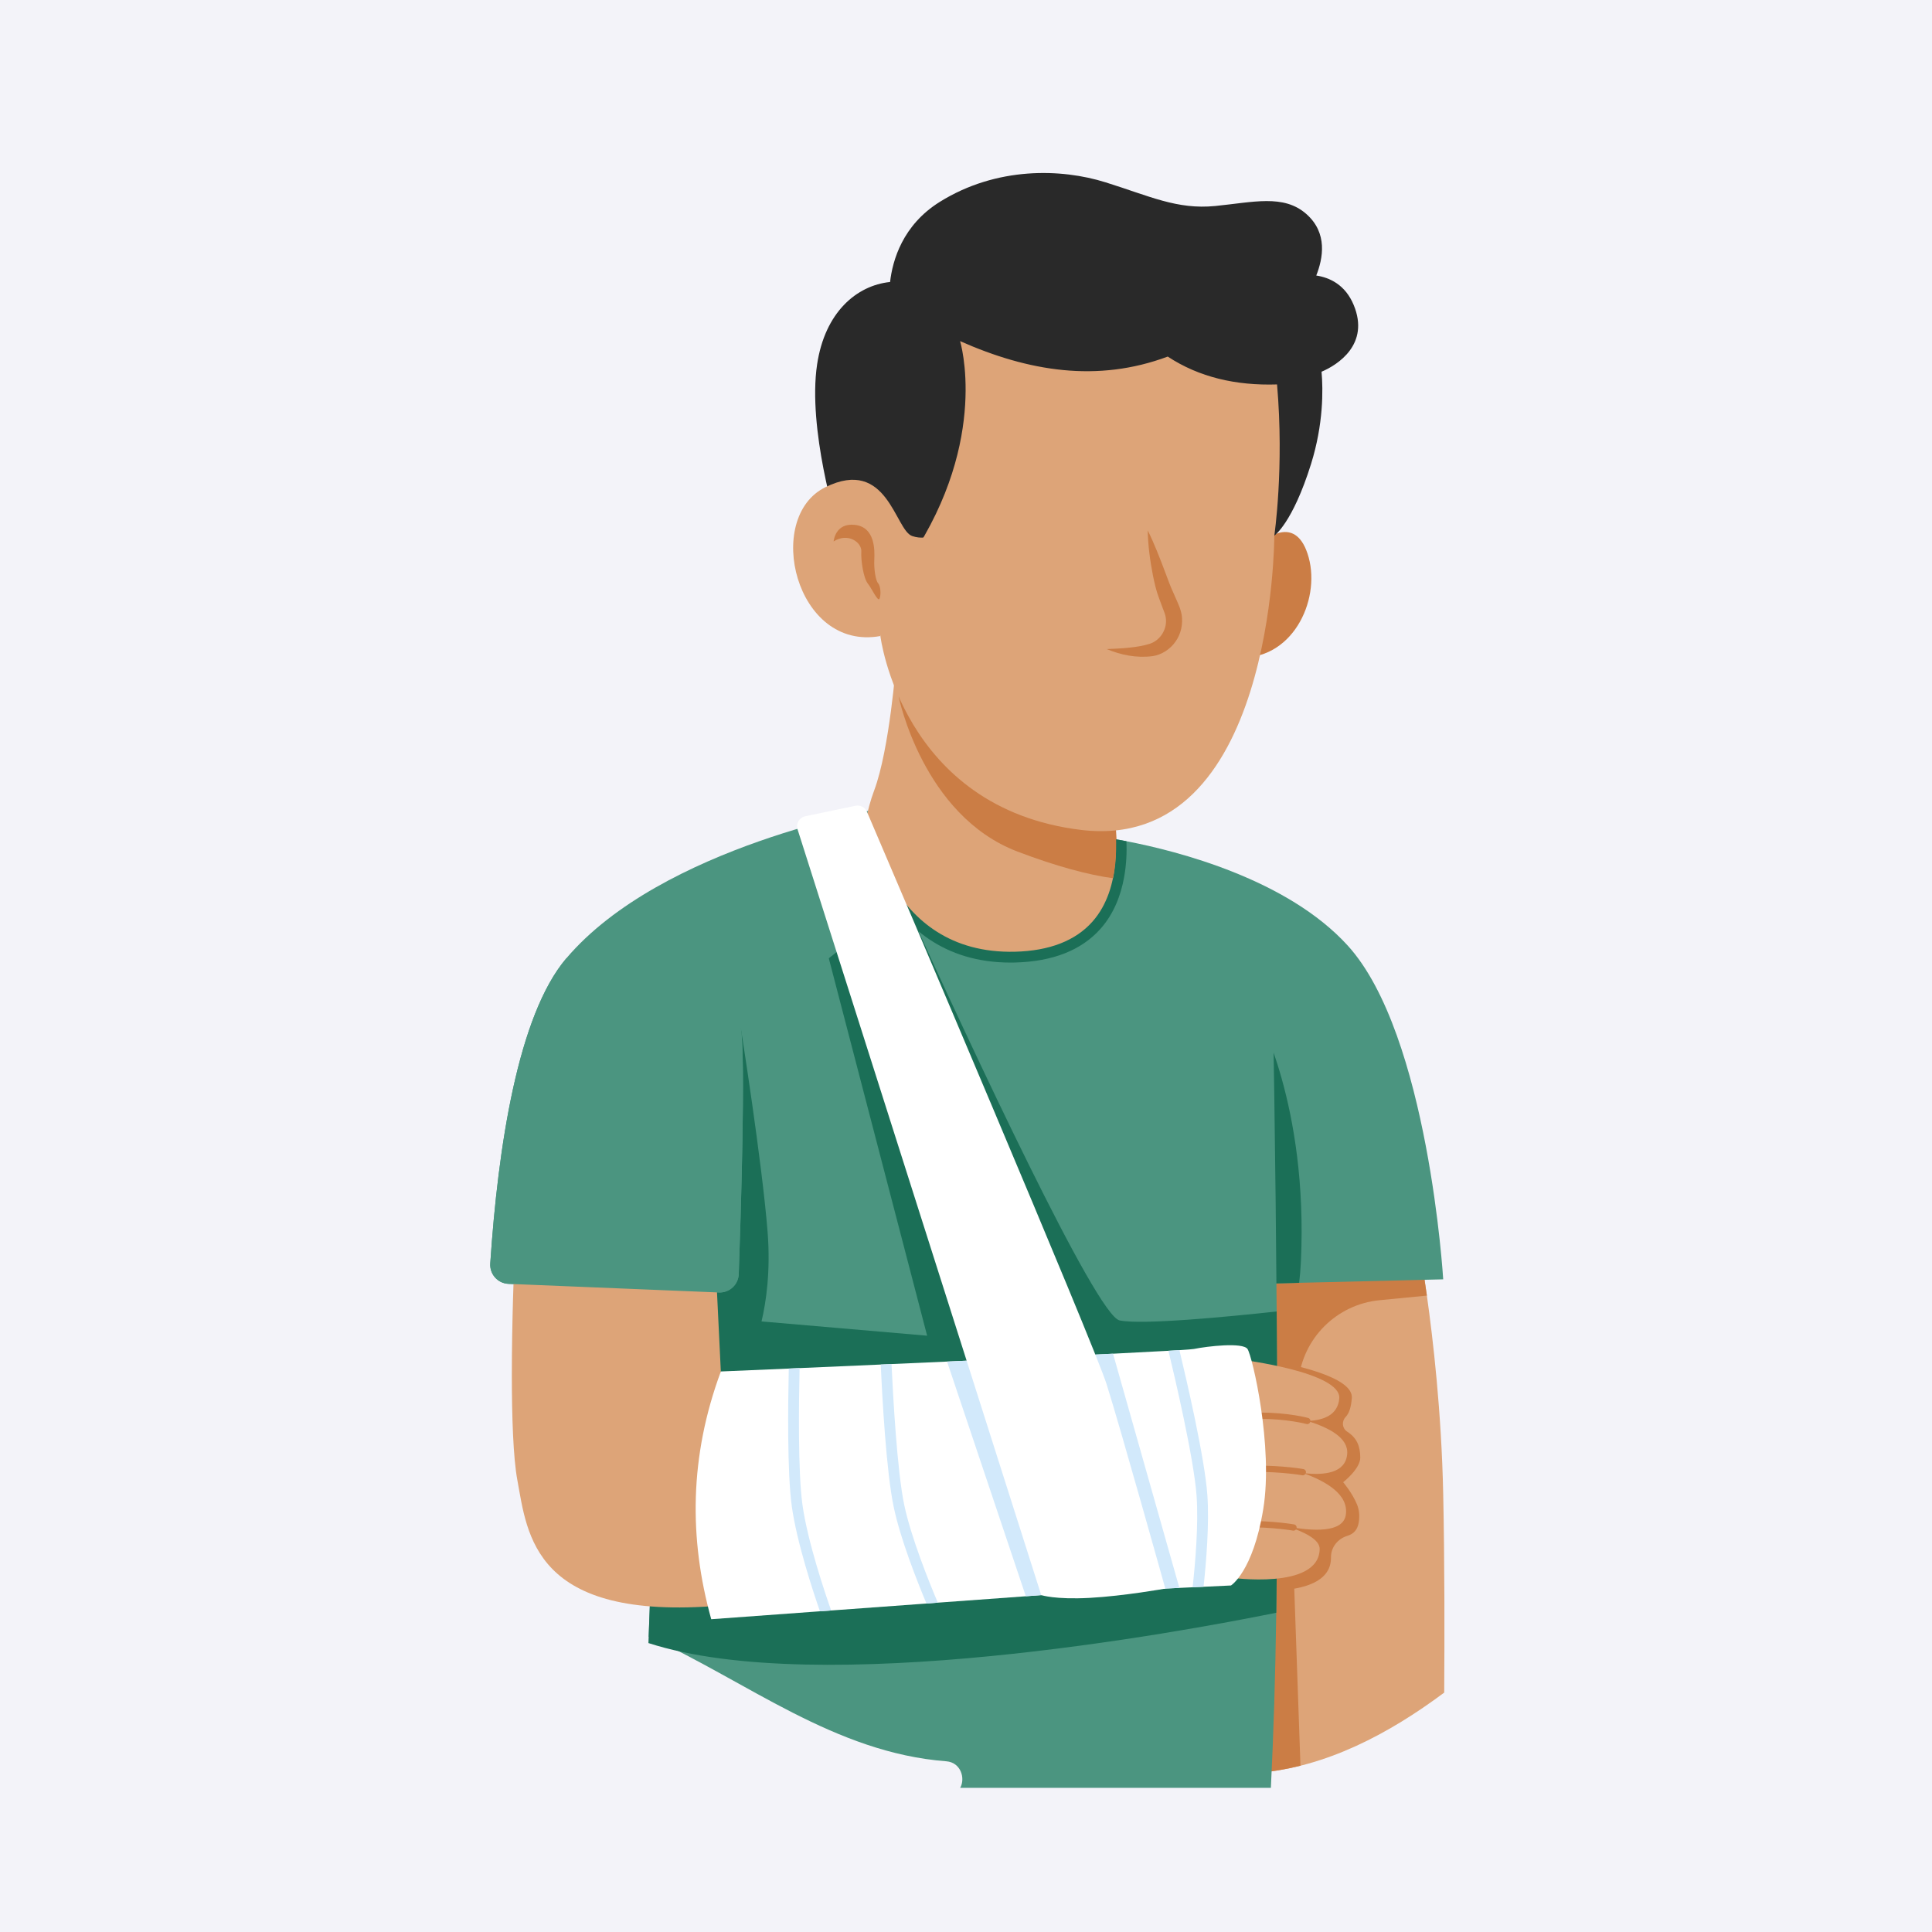
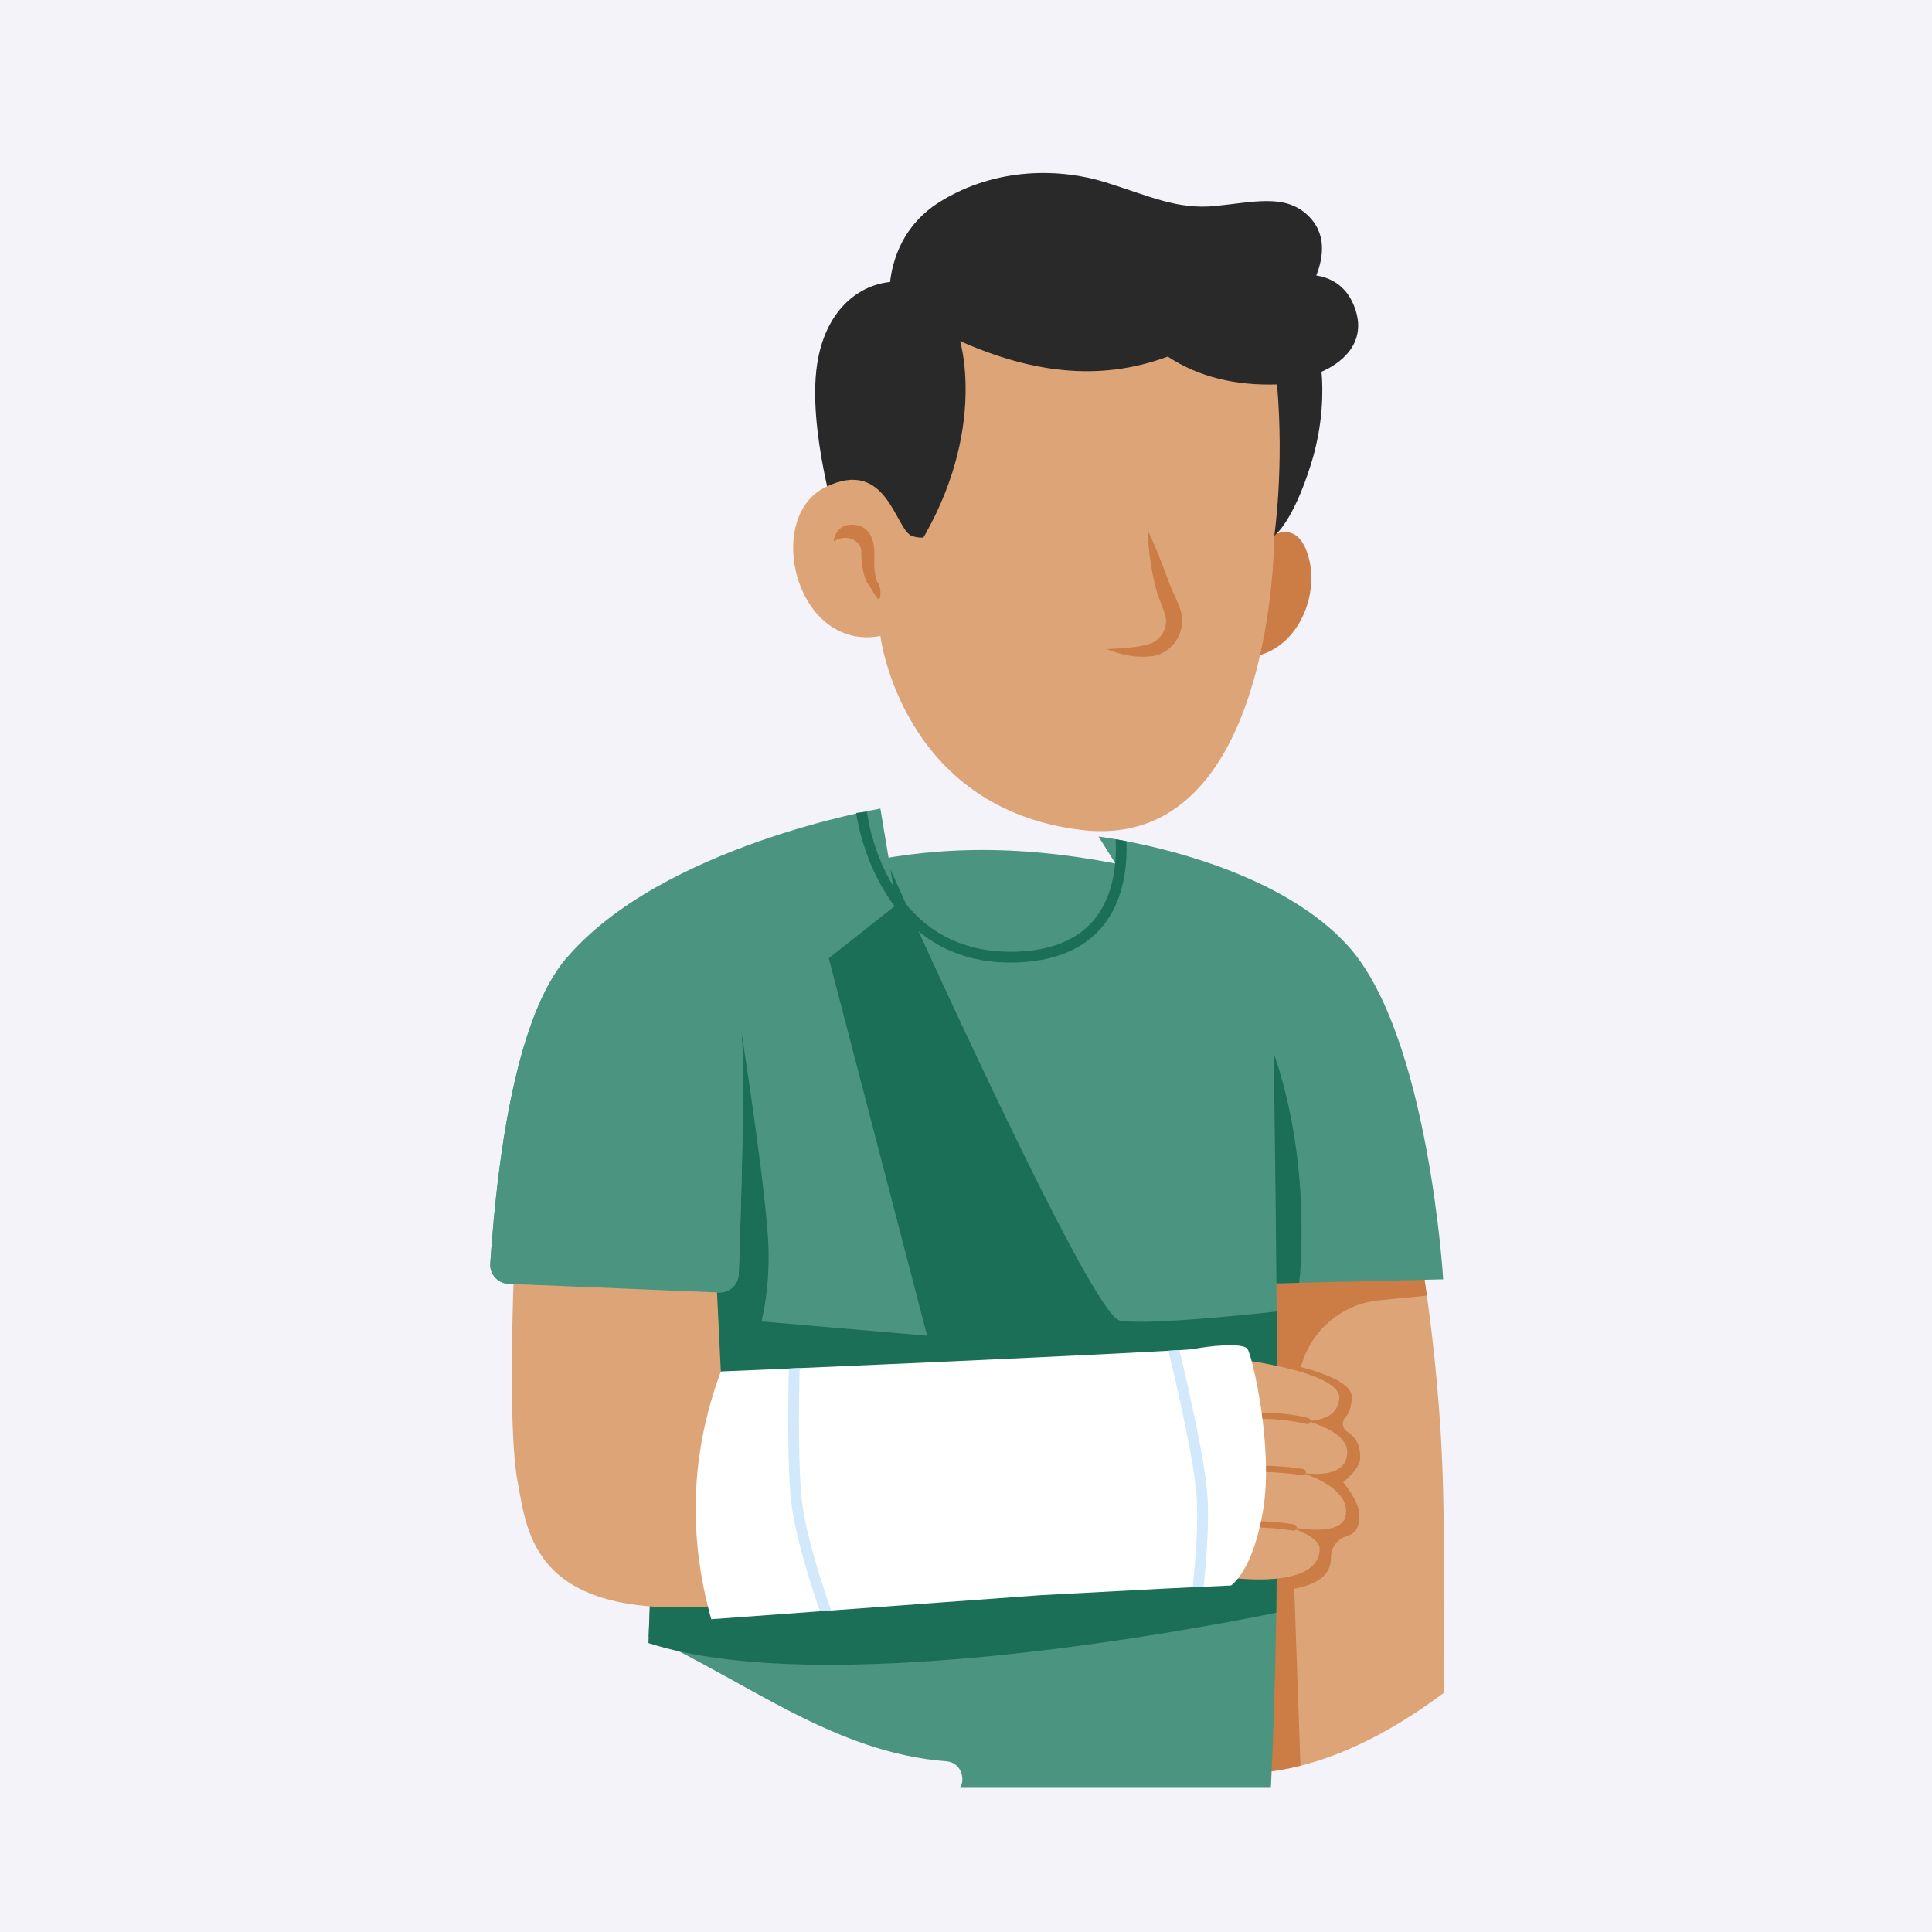
<svg xmlns="http://www.w3.org/2000/svg" width="67" height="67" viewBox="0 0 67 67" fill="none">
  <rect width="67" height="67" fill="#F3F3F9" />
-   <path d="M50.084 58.698C50.097 56.704 50.098 54.113 50.049 51.805C49.99 48.975 49.696 46.441 49.483 44.93C49.355 44.015 49.254 43.475 49.254 43.475L43.754 43.826L43.724 46.988L43.677 52.059L43.653 54.686L43.649 55.017L43.599 61.483C45.986 61.292 48.176 60.119 50.084 58.698Z" fill="#DDA478" />
+   <path d="M50.084 58.698C50.097 56.704 50.098 54.113 50.049 51.805C49.99 48.975 49.696 46.441 49.483 44.93C49.355 44.015 49.254 43.475 49.254 43.475L43.754 43.826L43.724 46.988L43.653 54.686L43.649 55.017L43.599 61.483C45.986 61.292 48.176 60.119 50.084 58.698Z" fill="#DDA478" />
  <path d="M45.099 61.233L44.879 54.956L43.653 54.687L43.649 55.017L43.599 61.483C44.108 61.442 44.609 61.356 45.099 61.233Z" fill="#CB7D45" />
  <path d="M46.58 51.402C46.58 51.402 46.898 51.775 47.061 52.176C47.134 52.356 47.156 52.559 47.121 52.789C47.08 53.054 46.938 53.198 46.725 53.261C46.387 53.366 46.151 53.661 46.157 54.016V54.044C46.14 55.053 44.708 55.189 43.733 55.165L43.761 52.206L43.808 47.136C44.848 47.311 46.945 47.752 46.88 48.488C46.854 48.789 46.796 49 46.667 49.138C46.521 49.293 46.542 49.532 46.719 49.648C47.059 49.868 47.168 50.152 47.173 50.544C47.178 50.934 46.58 51.402 46.58 51.402Z" fill="#CB7D45" />
  <path d="M45.028 47.901C44.868 49.563 44.505 51.519 43.677 52.059L43.754 43.826L49.254 43.475C49.254 43.475 49.355 44.015 49.483 44.93L47.841 45.09C46.352 45.235 45.171 46.412 45.028 47.901Z" fill="#CB7D45" />
  <path d="M50.049 44.366L45.053 44.487L43.531 44.525L42.88 36.641L42.478 35.999L38.982 30.426L38.672 29.931L38.097 29.012C38.097 29.012 38.315 29.038 38.687 29.104C38.799 29.122 38.926 29.145 39.064 29.173C40.844 29.515 44.648 30.489 46.742 32.796C49.54 35.877 50.049 44.366 50.049 44.366Z" fill="#4B9580" />
  <path d="M45.115 43.738C45.102 44.013 45.081 44.261 45.053 44.487L43.531 44.524L42.879 36.641L42.478 35.999L43.595 35.147C43.595 35.147 45.365 38.313 45.115 43.738Z" fill="#1B6F57" />
  <path d="M44.274 45.481C44.237 40.369 44.155 35.136 44.073 31.459C34.428 28.029 29.629 29.739 24.84 31.459L23.185 40.369L23.092 40.87L22.495 56.758C25.917 58.317 28.939 60.783 32.817 61.08C33.322 61.119 33.484 61.671 33.299 62H44.073C44.166 60.093 44.226 58.235 44.26 55.928C44.302 52.962 44.301 49.255 44.274 45.481Z" fill="#4B9580" />
  <path d="M44.26 55.928C40.857 56.617 28.448 58.905 22.487 56.98L23.092 40.87L23.185 40.369C24.517 37.622 25.69 35.648 25.69 35.648C25.69 35.648 26.429 40.296 26.62 42.728C26.726 44.086 26.569 45.15 26.409 45.826L32.152 46.321L28.28 31.459L27.643 29.012L30.163 28.56C30.163 28.56 30.684 29.729 31.47 31.459C33.687 36.324 38.018 45.624 38.827 45.791C39.607 45.953 42.607 45.662 44.274 45.481C44.301 49.255 44.302 52.962 44.26 55.928Z" fill="#1B6F57" />
  <path d="M25.69 35.648C25.867 36.686 25.688 42.248 25.619 44.185C25.606 44.551 25.298 44.837 24.93 44.822L17.635 44.523C17.261 44.508 16.976 44.187 17.002 43.813C17.271 39.781 17.96 35.216 19.635 33.239C22.948 29.33 30.531 28.041 30.531 28.041L31.085 31.377L25.69 35.648Z" fill="#4B9580" />
-   <path d="M38.702 30.569C38.462 31.604 37.668 32.871 35.751 33.132C32.593 33.562 29.875 30.379 29.875 30.379C29.875 30.379 29.78 28.84 30.316 27.41C30.852 25.979 31.078 22.963 31.078 22.963L33.209 24.547L38.696 28.625C38.7 29.072 38.857 29.898 38.702 30.569Z" fill="#DDA478" />
  <path d="M38.982 30.426C38.871 31.041 38.632 31.685 38.162 32.213C37.502 32.953 36.509 33.345 35.207 33.379C35.151 33.381 35.097 33.381 35.043 33.381C30.357 33.381 29.698 28.245 29.692 28.192L30.064 28.149C30.088 28.351 30.708 33.112 35.198 33.005C36.393 32.975 37.295 32.624 37.882 31.965C38.408 31.373 38.612 30.605 38.672 29.931C38.702 29.629 38.7 29.346 38.687 29.104C38.799 29.122 38.926 29.145 39.064 29.173C39.079 29.535 39.066 29.972 38.982 30.426Z" fill="#1B6F57" />
-   <path d="M38.596 30.456C37.763 30.343 36.638 30.047 35.286 29.532C31.997 28.28 31.164 24.155 31.164 24.155C31.164 24.155 32.088 24.334 33.209 24.547L38.696 28.626C38.7 29.072 38.751 29.786 38.596 30.456Z" fill="#CB7D45" />
  <path d="M42.879 22.796L43.894 18.719C43.894 18.719 44.965 17.81 45.384 19.332C45.8 20.854 44.788 22.951 42.879 22.796Z" fill="#CB7D45" />
  <path d="M45.145 11.21L44.93 16.479L44.192 18.576C44.192 18.576 44.202 29.594 37.491 28.781C31.261 28.026 30.531 22.057 30.531 22.057L31.532 18.649L31.246 10.756L45.145 11.21Z" fill="#DDA478" />
  <path d="M45.83 12.891C45.886 13.522 45.897 14.704 45.468 16.084C44.823 18.148 44.192 18.576 44.192 18.576C44.192 18.576 44.538 16.228 44.287 13.332C42.859 13.377 41.583 13.081 40.496 12.366C38.057 13.276 35.665 12.88 33.295 11.83C33.295 11.83 34.329 15.214 31.595 19.332L29.027 18.195C29.027 18.195 28.002 14.869 28.336 12.641C28.607 10.829 29.705 9.899 30.867 9.779C30.953 9.029 31.3 7.805 32.592 7C34.57 5.77 36.811 5.844 38.337 6.322C39.865 6.799 40.817 7.275 42.142 7.144C43.464 7.013 44.513 6.728 45.3 7.419C46.056 8.084 45.877 8.969 45.647 9.555C46.114 9.626 46.654 9.875 46.945 10.577C47.511 11.94 46.39 12.654 45.83 12.891Z" fill="#292929" />
  <path d="M32.688 18.374L30.531 22.057C27.587 22.593 26.479 17.95 28.623 16.896C30.78 15.834 31.037 18.385 31.633 18.589C32.228 18.793 32.688 18.374 32.688 18.374Z" fill="#DDA478" />
  <path d="M39.802 18.394C40.038 18.868 40.222 19.355 40.405 19.837C40.496 20.076 40.58 20.32 40.68 20.531L40.838 20.891C40.864 20.955 40.888 21.006 40.915 21.08C40.943 21.157 40.964 21.236 40.979 21.317C41.03 21.642 40.956 21.986 40.766 22.25C40.581 22.516 40.287 22.706 39.975 22.754C39.399 22.827 38.872 22.713 38.38 22.51C38.646 22.495 38.904 22.49 39.156 22.46C39.404 22.437 39.662 22.393 39.872 22.326C40.265 22.197 40.492 21.78 40.426 21.408C40.418 21.361 40.407 21.315 40.391 21.27C40.376 21.221 40.346 21.154 40.325 21.097L40.192 20.738C40.091 20.471 40.036 20.214 39.983 19.957C39.883 19.442 39.812 18.925 39.802 18.394Z" fill="#CB7D45" />
  <path d="M30.506 20.753C30.454 20.909 30.247 20.428 30.098 20.242C29.946 20.055 29.851 19.439 29.87 19.125C29.89 18.811 29.407 18.458 28.91 18.776C28.91 18.776 28.956 18.124 29.651 18.202C30.348 18.283 30.335 19.076 30.32 19.403C30.303 19.728 30.366 20.134 30.451 20.225C30.535 20.317 30.559 20.599 30.506 20.753Z" fill="#CB7D45" />
  <path d="M45.188 51.084C45.995 51.371 46.781 51.834 46.671 52.538C46.574 53.164 45.52 53.101 44.659 52.94C45.218 53.121 45.771 53.385 45.765 53.719C45.741 55.155 42.654 54.709 42.654 54.709L43.023 47.15C43.023 47.15 46.525 47.582 46.445 48.499C46.394 49.067 45.913 49.257 45.336 49.278C46.101 49.509 46.772 49.871 46.719 50.43C46.658 51.087 45.928 51.173 45.188 51.084Z" fill="#DDA478" />
  <path d="M45.335 49.387C45.326 49.387 45.316 49.386 45.306 49.383C45.3 49.382 44.648 49.204 43.677 49.204C43.617 49.204 43.568 49.155 43.568 49.095C43.568 49.035 43.617 48.986 43.677 48.986C44.68 48.986 45.337 49.166 45.365 49.173C45.423 49.189 45.457 49.249 45.441 49.307C45.427 49.356 45.383 49.387 45.335 49.387Z" fill="#CB7D45" />
  <path d="M45.181 51.163C45.174 51.163 45.168 51.162 45.161 51.161C45.154 51.16 44.498 51.042 43.522 51.042C43.462 51.042 43.413 50.993 43.413 50.933C43.413 50.873 43.462 50.824 43.522 50.824C44.52 50.824 45.173 50.941 45.2 50.946C45.259 50.957 45.299 51.014 45.288 51.073C45.278 51.126 45.232 51.163 45.181 51.163Z" fill="#CB7D45" />
  <path d="M44.858 53.082C44.852 53.082 44.845 53.082 44.839 53.08C44.832 53.079 44.176 52.961 43.199 52.961C43.139 52.961 43.09 52.913 43.09 52.852C43.09 52.792 43.139 52.743 43.199 52.743C44.197 52.743 44.85 52.861 44.878 52.866C44.937 52.877 44.976 52.933 44.965 52.993C44.956 53.045 44.91 53.082 44.858 53.082Z" fill="#CB7D45" />
  <path d="M38.016 54.538C38.016 54.538 31.468 55.142 24.982 55.681C18.497 56.223 18.29 53.218 17.941 51.328C17.795 50.538 17.752 49.108 17.75 47.711C17.75 45.761 17.831 43.873 17.831 43.873L24.84 44.302L24.902 45.587L25.014 47.894L35.838 48.02L38.016 54.538Z" fill="#DDA478" />
  <path d="M25.69 35.648C25.867 36.686 25.688 42.248 25.619 44.185C25.606 44.551 25.298 44.837 24.93 44.822L17.635 44.523C17.261 44.508 16.976 44.187 17.002 43.813C17.271 39.781 17.96 35.217 19.635 33.239" fill="#4B9580" />
  <path d="M43.808 52.337C43.453 54.507 42.689 54.983 42.689 54.983L41.738 55.028L41.359 55.045L40.9 55.067L40.412 55.09L36.109 55.318L35.575 55.357L32.523 55.579L32.131 55.609H32.129L28.824 55.85L28.435 55.878L24.665 56.153C23.891 53.368 23.904 50.512 24.999 47.561C24.999 47.561 25.931 47.522 27.354 47.461C27.475 47.455 27.6 47.449 27.729 47.444C28.557 47.408 29.518 47.365 30.544 47.321C30.667 47.315 30.792 47.309 30.917 47.304C31.545 47.276 32.193 47.248 32.843 47.218C34.905 47.123 36.998 47.025 38.599 46.945C39.374 46.906 40.035 46.872 40.521 46.844C40.663 46.837 40.791 46.828 40.902 46.822C41.184 46.803 41.359 46.79 41.402 46.781C41.878 46.685 43.094 46.544 43.262 46.781C43.428 47.02 44.164 50.167 43.808 52.337Z" fill="white" />
  <path d="M28.824 55.85L28.435 55.878C28.205 55.219 27.634 53.499 27.458 52.232C27.296 51.06 27.328 48.652 27.354 47.461C27.475 47.455 27.6 47.45 27.729 47.444C27.703 48.619 27.669 51.041 27.828 52.18C28.006 53.465 28.626 55.293 28.824 55.85Z" fill="#D2E9FB" />
-   <path d="M32.523 55.579L32.131 55.609H32.129C31.814 54.856 31.233 53.396 30.996 52.275C30.734 51.048 30.592 48.419 30.544 47.321C30.667 47.315 30.792 47.309 30.917 47.304C30.968 48.392 31.11 51.013 31.36 52.199C31.601 53.334 32.226 54.881 32.523 55.579Z" fill="#D2E9FB" />
  <path d="M41.738 55.028L41.359 55.045C41.452 54.199 41.566 52.864 41.497 51.883C41.406 50.585 40.733 47.726 40.52 46.844C40.662 46.837 40.791 46.827 40.901 46.822C41.131 47.778 41.779 50.542 41.871 51.857C41.94 52.852 41.831 54.169 41.738 55.028Z" fill="#D2E9FB" />
-   <path d="M40.9 55.068L40.412 55.09L36.109 55.318L35.575 55.357L32.843 47.218C34.905 47.123 36.998 47.026 38.599 46.945L40.9 55.068Z" fill="#D2E9FB" />
-   <path d="M27.659 28.762L36.109 55.317C36.109 55.317 36.592 55.478 37.79 55.413C38.988 55.347 40.412 55.091 40.412 55.091C40.412 55.091 38.851 49.5 38.374 47.998C37.931 46.602 31.049 30.435 30.064 28.149C29.997 27.993 29.828 27.908 29.663 27.944L27.921 28.308C27.717 28.353 27.596 28.563 27.659 28.762Z" fill="white" />
</svg>